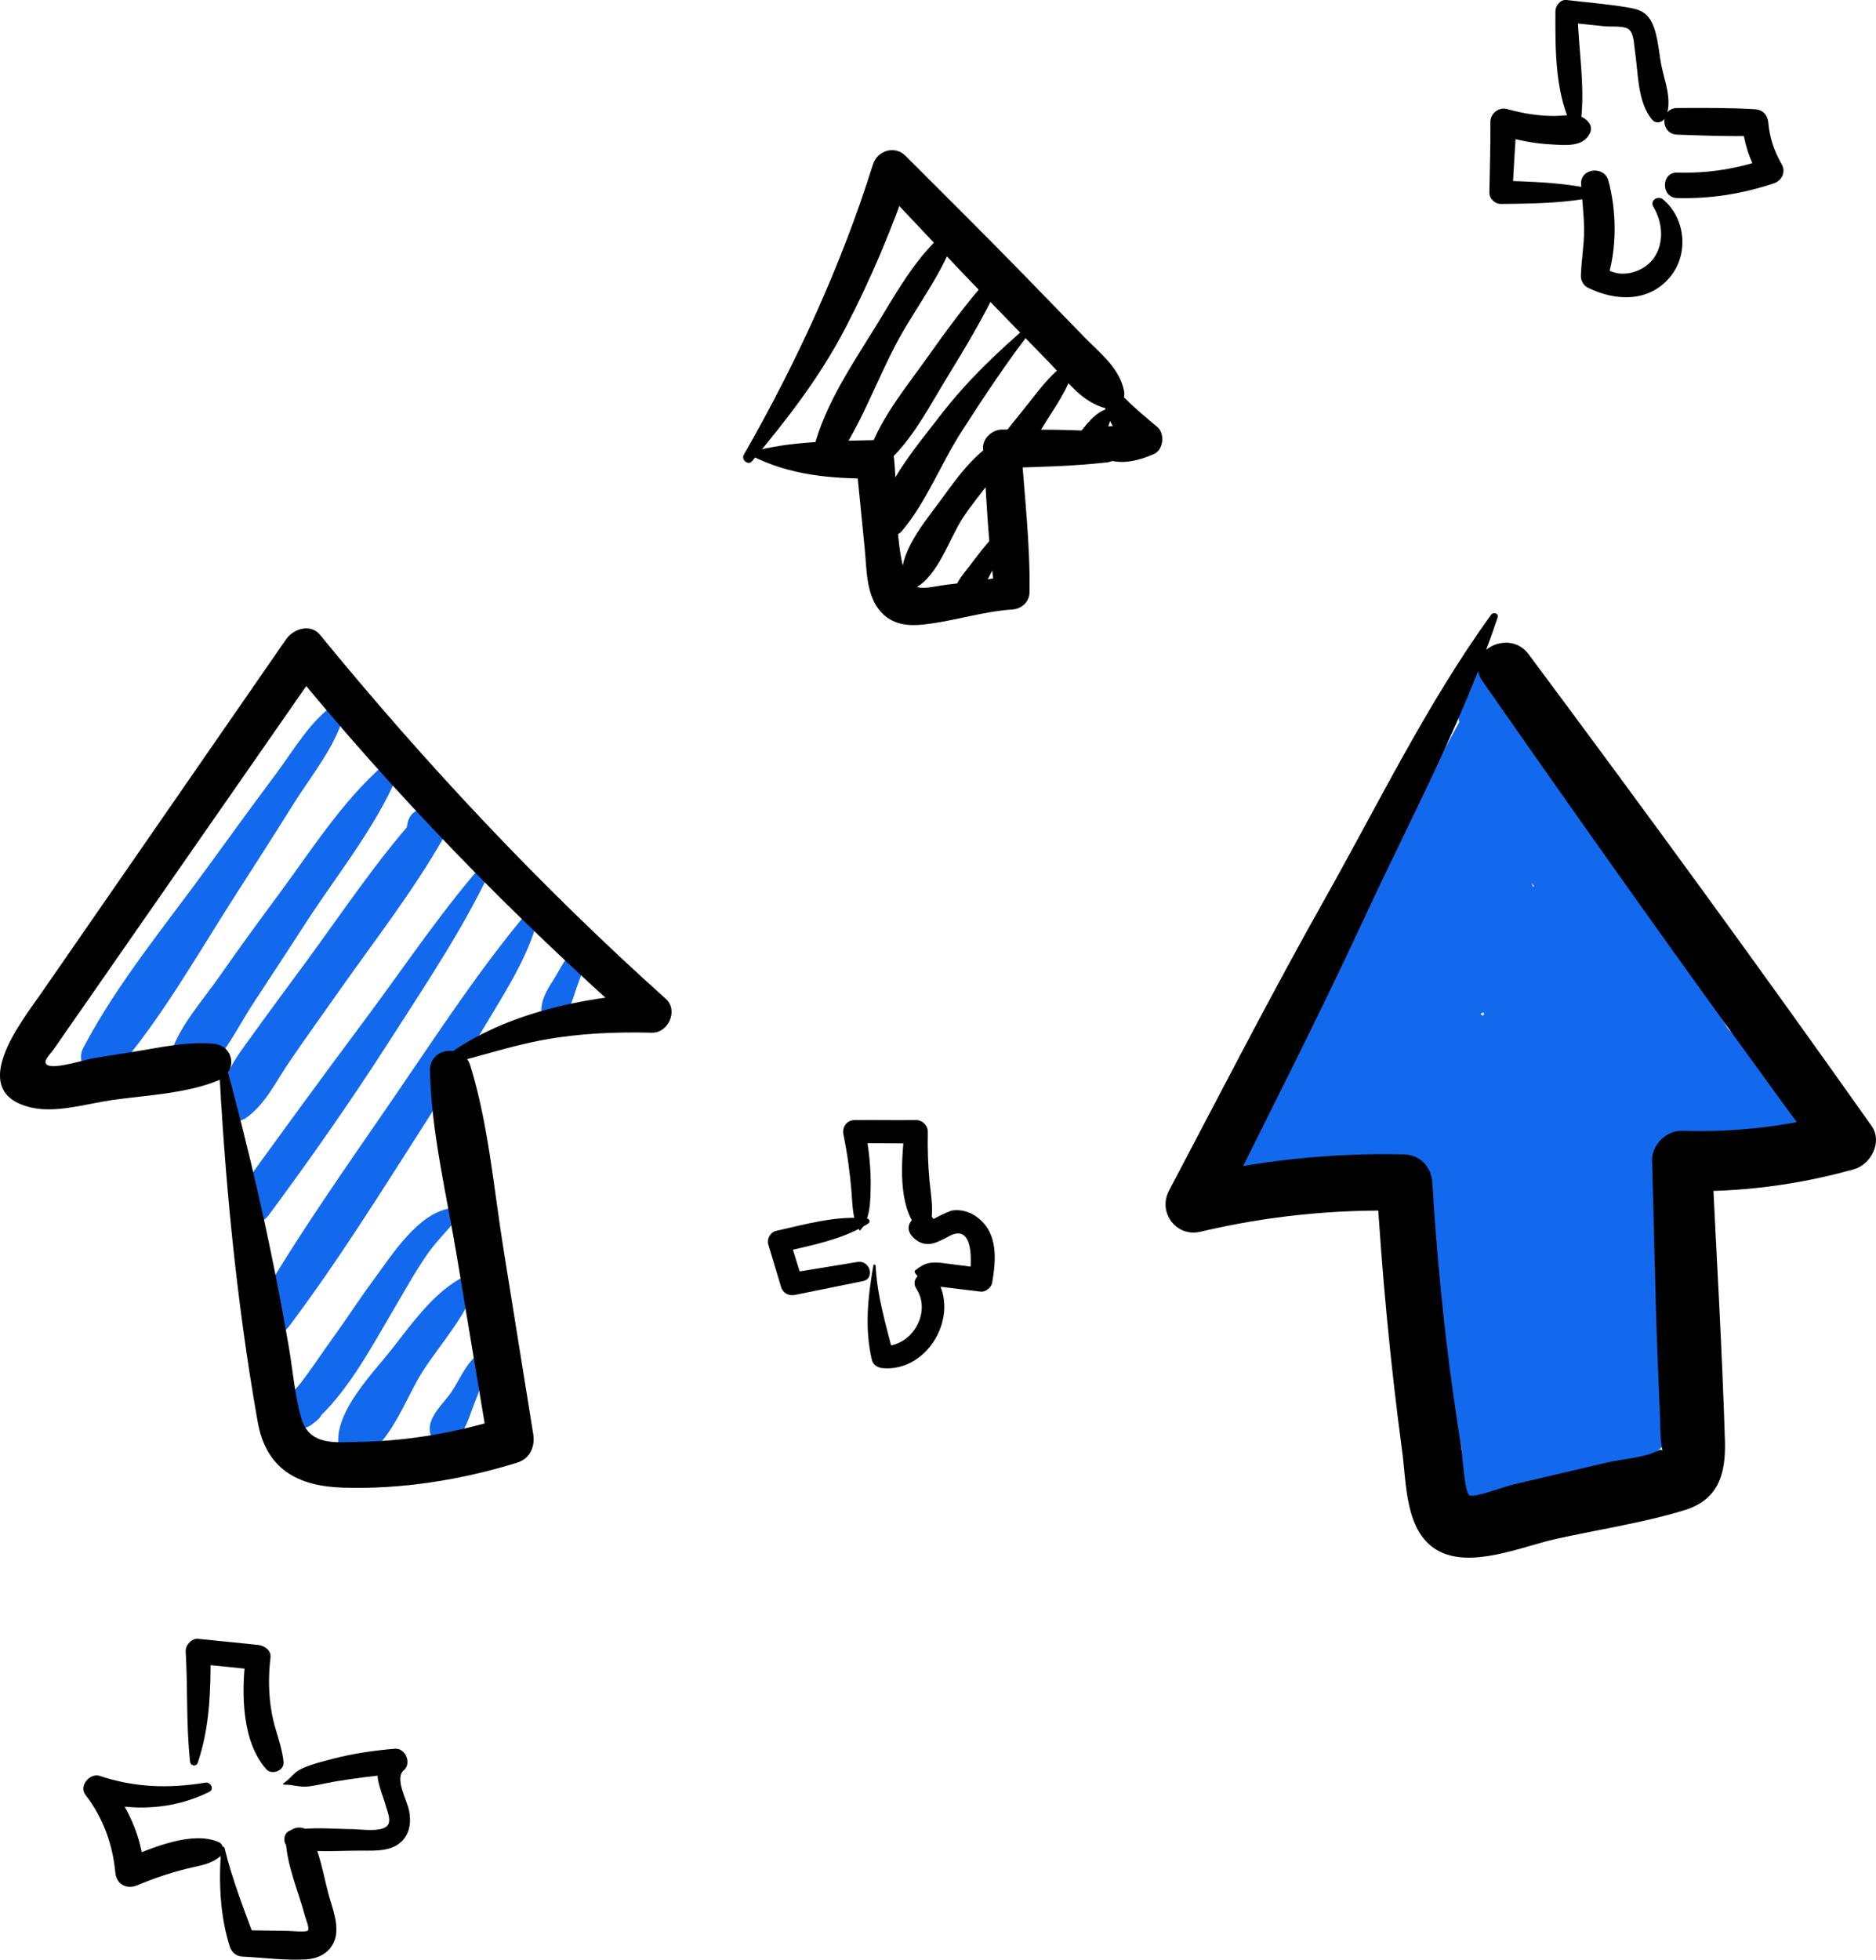
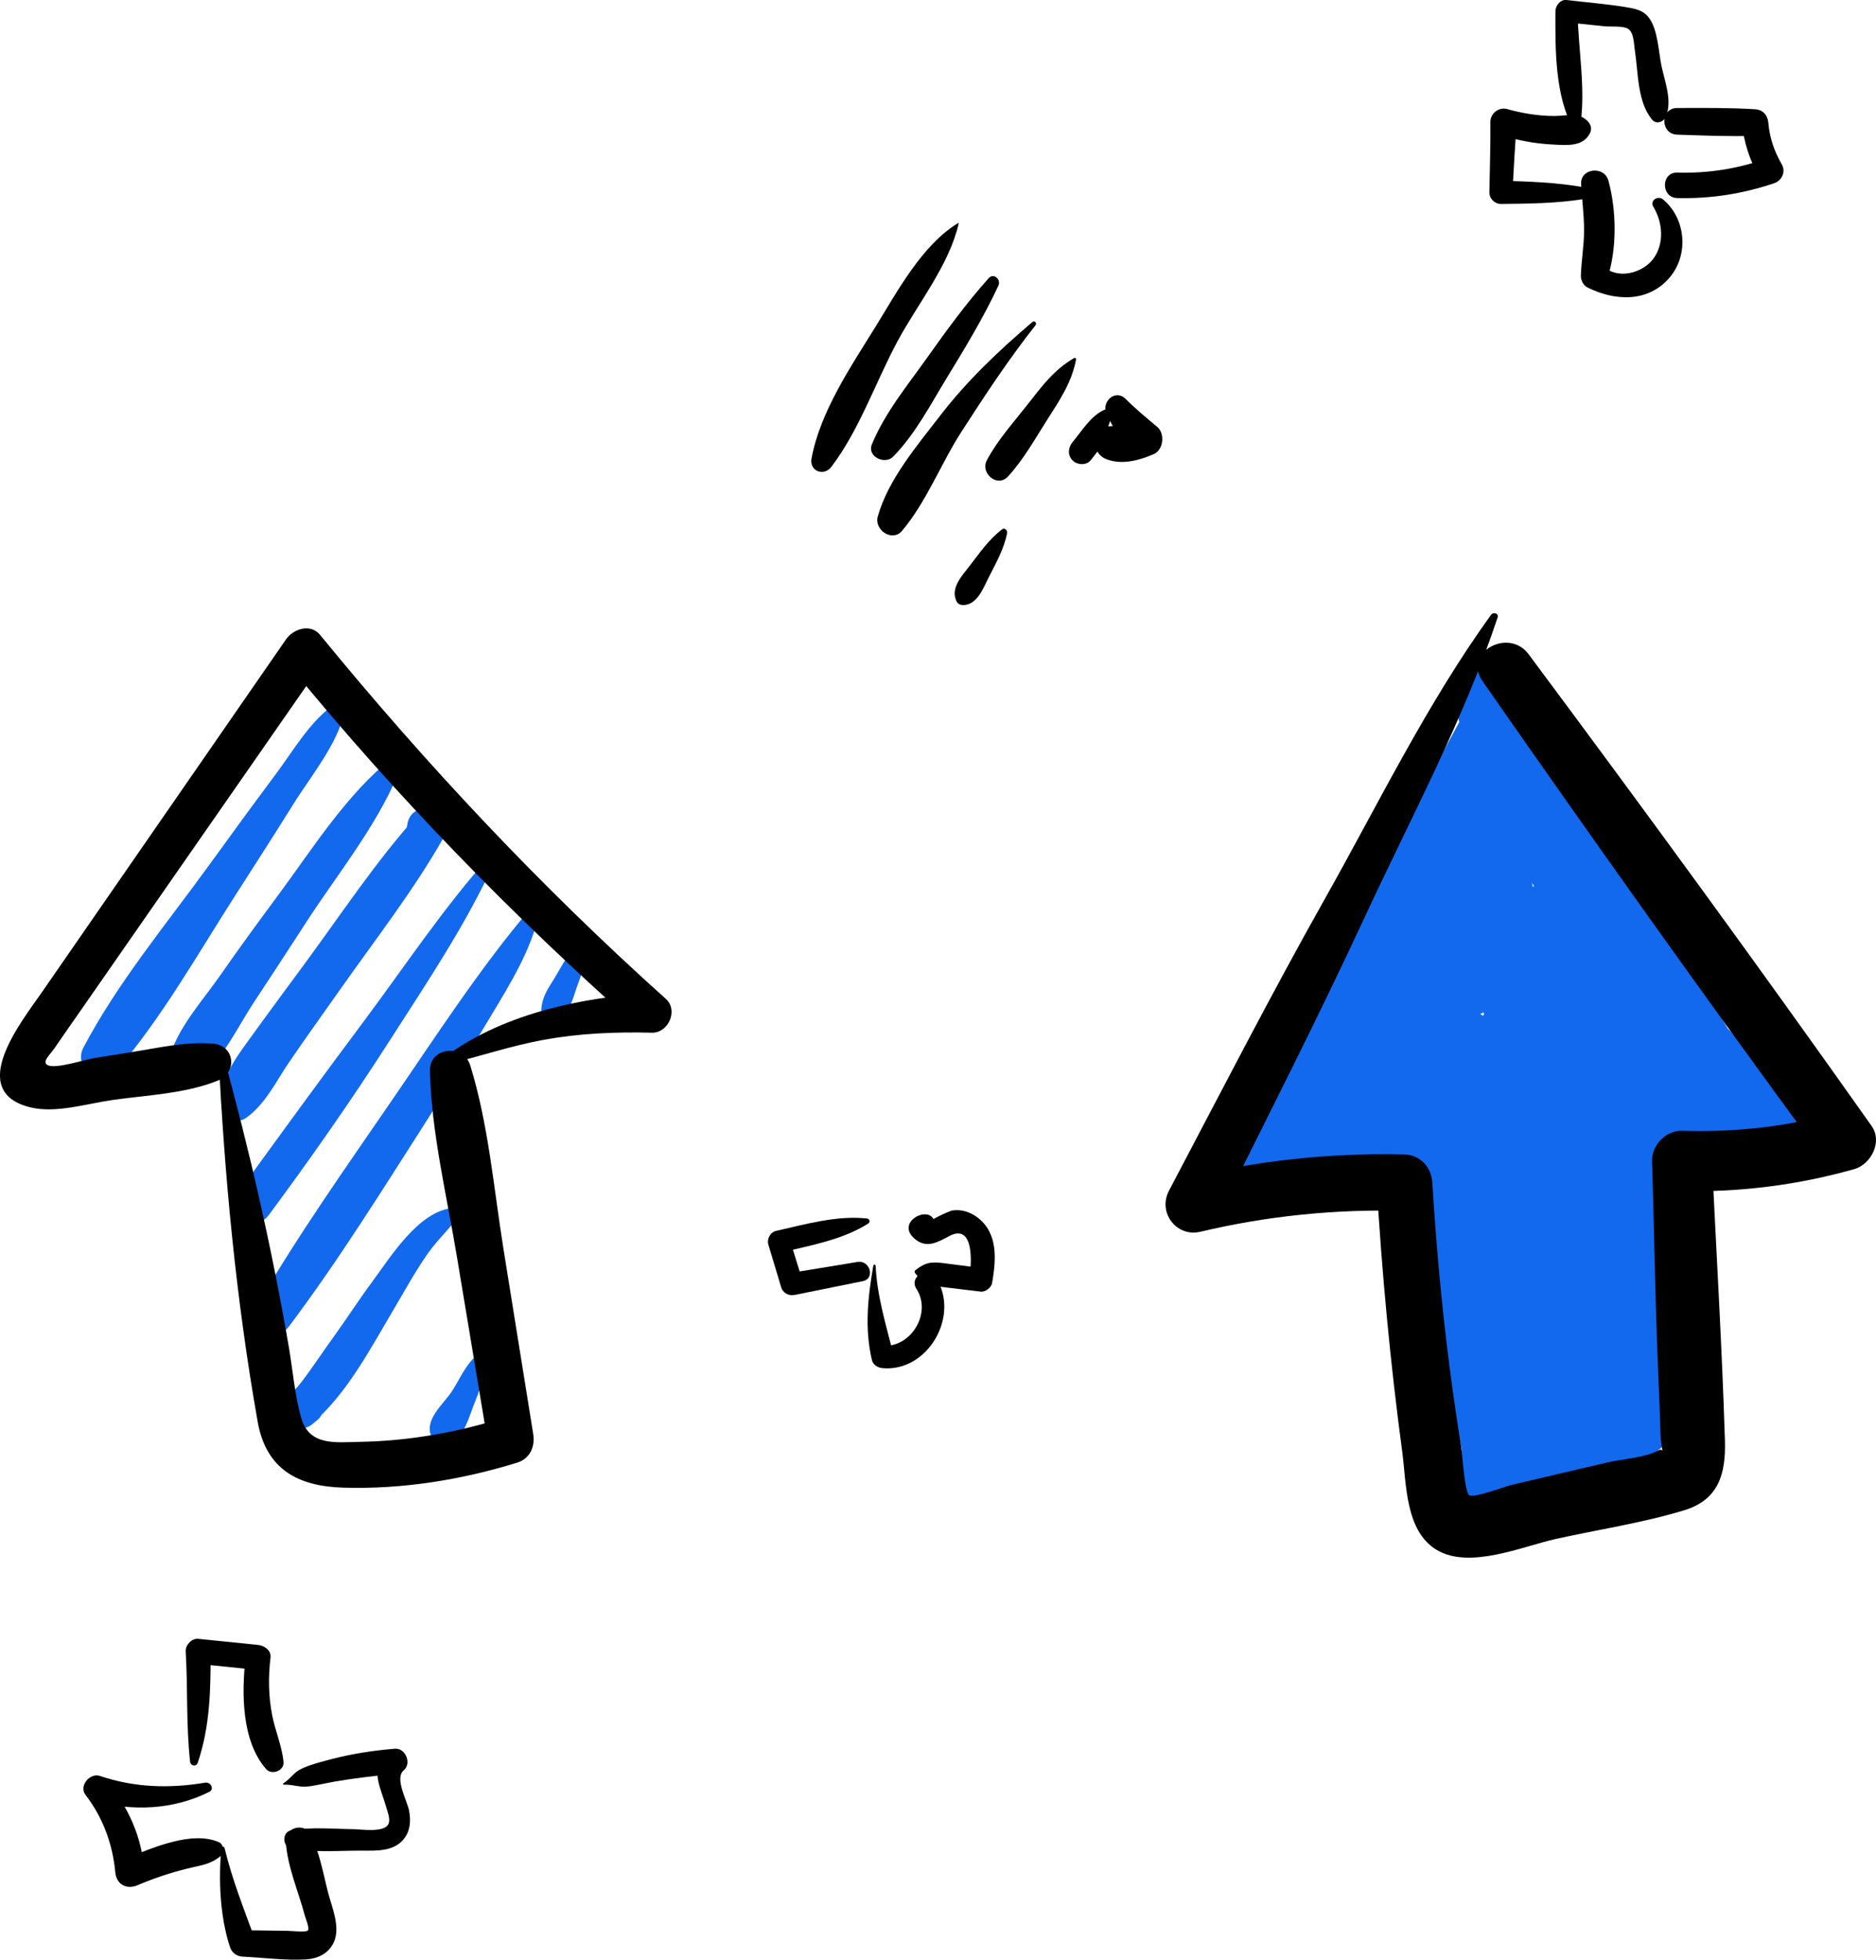
<svg xmlns="http://www.w3.org/2000/svg" width="113" height="118" viewBox="0 0 113 118" fill="none">
  <g clip-path="url(#clip0)">
-     <path d="M45.303 27.768C47.424 25.233 49.399 22.687 50.935 19.728C52.475 16.766 53.766 13.685 54.842 10.525C54.19 10.697 53.538 10.873 52.885 11.046C55.209 13.498 57.512 15.969 59.865 18.396C60.998 19.567 62.139 20.734 63.273 21.904C64.289 22.949 65.173 24.238 66.631 24.587C67.297 24.744 67.843 24.17 67.7 23.509C67.404 22.131 66.288 21.297 65.337 20.321C64.118 19.067 62.902 17.814 61.683 16.561C59.327 14.141 56.924 11.771 54.539 9.38C53.898 8.737 52.846 9.06 52.582 9.9C50.693 15.936 47.945 21.908 44.801 27.384C44.63 27.685 45.064 28.052 45.303 27.768Z" fill="black" />
-     <path d="M45.161 27.383C47.538 28.636 50.066 28.823 52.703 28.82C52.319 28.432 51.937 28.047 51.552 27.66C51.727 29.459 51.909 31.254 52.087 33.049C52.204 34.231 52.165 35.689 52.925 36.68C53.57 37.523 54.475 37.71 55.484 37.617C57.33 37.444 59.123 36.823 60.977 36.698C61.544 36.658 62.004 36.249 62.014 35.653C62.057 32.784 61.711 29.886 61.515 27.024C61.13 27.412 60.745 27.8 60.364 28.184C62.471 28.116 64.592 28.083 66.684 27.839C67.828 27.706 67.857 26.126 66.684 26.022C64.588 25.839 62.467 25.872 60.364 25.864C59.776 25.861 59.166 26.399 59.213 27.024C59.43 29.986 59.516 32.996 59.983 35.929C60.225 35.502 60.464 35.075 60.706 34.644C59.501 34.942 58.25 35.05 57.017 35.208C55.787 35.365 54.849 35.789 54.464 34.396C53.898 32.346 54.054 29.782 53.858 27.66C53.801 27.049 53.377 26.482 52.707 26.5C50.162 26.568 47.663 26.539 45.186 27.229C45.114 27.247 45.096 27.347 45.161 27.383Z" fill="black" />
    <path d="M95.144 7.806C95.569 5.54 95.052 2.973 95.023 0.674C94.802 0.897 94.581 1.12 94.357 1.346C95.123 1.425 95.889 1.504 96.656 1.583C97.002 1.619 97.754 1.547 98.057 1.73C98.424 1.953 98.413 2.646 98.47 2.998C98.684 4.351 98.613 6.147 99.522 7.213C99.789 7.526 100.249 7.321 100.367 6.987C100.716 5.992 100.292 4.973 100.078 3.964C99.9 3.116 99.864 1.745 99.294 1.034C98.941 0.592 98.467 0.52 97.932 0.43C96.752 0.236 95.544 0.143 94.357 -0.001C93.997 -0.044 93.694 0.341 93.69 0.671C93.679 2.926 93.651 5.834 94.82 7.845C94.891 7.971 95.112 7.96 95.144 7.806Z" fill="black" />
    <path d="M101.02 8.108C102.588 8.162 104.149 8.226 105.718 8.18C105.454 7.914 105.187 7.645 104.923 7.379C105.044 8.575 105.376 9.645 105.992 10.675C106.146 10.294 106.299 9.914 106.452 9.533C104.684 10.165 102.895 10.442 101.02 10.395C100.043 10.37 100.043 11.9 101.02 11.925C103.019 11.979 104.966 11.673 106.862 11.034C107.329 10.876 107.586 10.348 107.322 9.892C106.866 9.102 106.591 8.294 106.513 7.379C106.474 6.926 106.178 6.607 105.718 6.578C104.153 6.481 102.588 6.499 101.02 6.503C99.993 6.506 99.996 8.075 101.02 8.108Z" fill="black" />
    <path d="M99.59 12.453C100.16 13.398 100.263 14.676 99.582 15.588C98.941 16.446 97.44 16.852 96.592 16.04C96.659 16.302 96.731 16.565 96.799 16.827C97.408 15.046 97.379 12.665 96.877 10.863C96.627 9.972 95.184 10.116 95.237 11.085C95.287 12.008 95.415 12.924 95.415 13.85C95.419 14.776 95.251 15.688 95.223 16.611C95.216 16.877 95.376 17.186 95.619 17.308C97.273 18.137 99.301 18.234 100.595 16.68C101.746 15.297 101.529 13.132 100.167 12.004C99.864 11.757 99.358 12.069 99.59 12.453Z" fill="black" />
    <path d="M95.391 11.275C93.761 10.981 92.061 10.927 90.407 10.88C90.639 11.114 90.871 11.347 91.102 11.58C91.181 10.165 91.248 8.754 91.37 7.343C91.031 7.602 90.696 7.86 90.357 8.119C91.362 8.438 92.4 8.643 93.455 8.697C94.278 8.74 95.337 8.876 95.765 8.029C95.886 7.792 95.847 7.548 95.679 7.35C95.134 6.715 94.389 6.984 93.64 6.984C92.664 6.984 91.722 6.83 90.785 6.568C90.29 6.428 89.769 6.822 89.773 7.343C89.783 8.754 89.74 10.169 89.712 11.58C89.705 11.957 90.036 12.284 90.407 12.28C92.061 12.266 93.754 12.248 95.391 11.986C95.747 11.932 95.74 11.34 95.391 11.275Z" fill="black" />
-     <path d="M51.809 74.088C52.422 73.388 52.418 72.448 52.443 71.55C52.475 70.34 52.322 69.144 52.115 67.952C51.898 68.243 51.677 68.53 51.459 68.821C52.7 68.85 53.941 68.832 55.181 68.864C54.946 68.627 54.71 68.39 54.475 68.153C54.308 69.938 54.058 72.494 55.256 73.981C55.48 74.261 55.937 74.085 56.026 73.776C56.268 72.914 56.072 72.006 55.99 71.13C55.898 70.142 55.865 69.144 55.887 68.153C55.894 67.772 55.559 67.438 55.181 67.442C53.941 67.46 52.7 67.431 51.459 67.446C50.996 67.449 50.711 67.88 50.804 68.315C51.039 69.456 51.196 70.613 51.292 71.776C51.36 72.577 51.328 73.385 51.773 74.081C51.78 74.096 51.798 74.103 51.809 74.088Z" fill="black" />
    <path d="M52.222 73.371C50.415 73.17 48.49 73.723 46.74 74.118C46.398 74.197 46.18 74.603 46.28 74.936C46.537 75.791 46.794 76.642 47.05 77.497C47.161 77.867 47.514 78.046 47.877 77.971C49.242 77.694 50.608 77.418 51.973 77.141C52.732 76.987 52.401 75.863 51.656 75.985C50.276 76.211 48.897 76.437 47.521 76.664C47.795 76.822 48.073 76.98 48.348 77.138C48.084 76.287 47.82 75.436 47.553 74.585C47.4 74.857 47.246 75.13 47.093 75.403C48.836 74.99 50.768 74.645 52.304 73.669C52.44 73.576 52.372 73.385 52.222 73.371Z" fill="black" />
    <path d="M56.307 73.679C56.175 72.397 53.776 73.572 55.156 74.642C55.872 75.198 56.539 74.757 57.209 74.412C58.681 73.658 58.532 76.089 58.392 76.872C58.621 76.696 58.849 76.523 59.077 76.347C58.335 76.25 57.59 76.157 56.849 76.06C56.079 75.963 55.737 76.01 55.127 76.491C55.07 76.534 55.092 76.62 55.127 76.667C55.651 77.342 56.033 77.407 56.849 77.504C57.59 77.593 58.335 77.683 59.077 77.773C59.355 77.805 59.711 77.529 59.761 77.249C59.993 75.877 60.136 74.304 58.924 73.342C58.482 72.99 57.922 72.8 57.359 72.886C57.152 72.918 55.58 73.654 55.705 73.841C55.861 74.089 56.343 74.028 56.307 73.679Z" fill="black" />
    <path d="M52.607 76.193C52.276 78.089 52.069 79.988 52.518 81.884C52.589 82.193 52.874 82.351 53.163 82.38C55.89 82.628 57.861 79.206 56.364 76.922C55.89 76.197 54.725 76.872 55.202 77.608C56.147 79.066 54.871 81.163 53.163 81.033C53.377 81.198 53.595 81.364 53.809 81.529C53.363 79.762 52.832 78.049 52.743 76.215C52.739 76.139 52.621 76.114 52.607 76.193Z" fill="black" />
    <path d="M11.913 106.136C12.65 103.964 12.697 101.713 12.683 99.433C12.433 99.684 12.184 99.935 11.934 100.187C13.139 100.312 14.344 100.434 15.545 100.556C15.296 100.305 15.046 100.054 14.796 99.802C14.547 101.921 14.543 104.84 16.037 106.528C16.372 106.905 17.131 106.621 17.078 106.093C16.982 105.109 16.575 104.226 16.39 103.257C16.169 102.111 16.155 100.955 16.294 99.799C16.343 99.364 15.909 99.081 15.545 99.045C14.34 98.923 13.135 98.797 11.934 98.678C11.549 98.639 11.164 99.055 11.185 99.433C11.317 101.648 11.207 103.863 11.449 106.072C11.478 106.334 11.823 106.402 11.913 106.136Z" fill="black" />
    <path d="M17.085 107.458C17.738 107.447 18.009 107.645 18.647 107.558C19.131 107.49 19.613 107.372 20.094 107.285C21.317 107.074 22.55 106.93 23.783 106.808C23.605 106.377 23.427 105.943 23.249 105.512C22.254 106.56 22.946 107.67 23.274 108.844C23.352 109.131 23.555 109.602 23.366 109.885C23.052 110.352 21.734 110.144 21.285 110.14C20.04 110.126 18.75 109.993 17.524 110.216C16.989 110.312 17 111.189 17.524 111.293C18.9 111.566 20.4 111.426 21.801 111.433C22.685 111.436 23.719 111.494 24.329 110.725C24.721 110.23 24.753 109.623 24.639 109.02C24.521 108.402 23.748 107.077 24.322 106.592C24.81 106.18 24.425 105.242 23.787 105.296C22.5 105.4 21.224 105.594 19.976 105.921C19.402 106.072 18.814 106.215 18.269 106.452C17.656 106.715 17.634 106.995 17.067 107.386C17.032 107.4 17.039 107.458 17.085 107.458Z" fill="black" />
    <path d="M12.369 107.339C10.191 107.698 8.12 107.641 6.013 106.933C5.421 106.736 4.737 107.526 5.147 108.068C6.202 109.45 6.783 111.016 6.947 112.75C7.015 113.469 7.632 113.792 8.273 113.519C9.261 113.099 10.277 112.758 11.317 112.503C12.098 112.312 12.665 112.273 13.292 111.756C13.535 111.555 13.481 111.052 13.185 110.923C11.549 110.205 9.164 111.285 7.592 111.896C7.963 112.183 8.337 112.467 8.708 112.754C8.551 110.592 7.731 108.779 6.345 107.134C6.095 107.565 5.849 107.996 5.6 108.424C7.949 109.081 10.394 108.987 12.597 107.899C12.936 107.738 12.686 107.289 12.369 107.339Z" fill="black" />
    <path d="M13.332 111.293C13.158 113.207 13.247 115.39 13.849 117.228C13.963 117.577 14.248 117.796 14.612 117.814C15.863 117.875 17.175 118.054 18.423 117.982C19.139 117.939 19.799 117.63 20.109 116.945C20.522 116.025 19.995 114.862 19.763 113.961C19.456 112.772 19.253 111.515 18.683 110.424C18.323 109.738 17.168 110.04 17.211 110.826C17.296 112.388 17.977 113.878 18.373 115.383C18.412 115.533 18.654 116.086 18.544 116.241C18.455 116.363 17.517 116.262 17.332 116.262C16.426 116.248 15.521 116.237 14.612 116.223C14.865 116.417 15.118 116.611 15.375 116.808C14.694 114.955 13.992 113.199 13.525 111.271C13.493 111.156 13.339 111.189 13.332 111.293Z" fill="black" />
    <path d="M57.712 13.43C55.519 14.766 54.026 17.592 52.71 19.717C51.235 22.098 49.399 24.805 48.882 27.61C48.743 28.371 49.623 28.701 50.072 28.116C51.769 25.886 52.746 22.989 54.076 20.522C55.291 18.27 57.166 15.979 57.747 13.459C57.747 13.437 57.729 13.419 57.712 13.43Z" fill="black" />
    <path d="M59.559 16.744C58.211 18.245 56.996 19.919 55.827 21.563C54.643 23.233 53.306 24.849 52.519 26.752C52.212 27.491 53.296 28.005 53.795 27.499C55.149 26.12 56.058 24.339 57.063 22.698C58.154 20.917 59.256 19.093 60.14 17.197C60.307 16.841 59.862 16.41 59.559 16.744Z" fill="black" />
    <path d="M62.182 19.393C60.158 21.117 58.265 22.905 56.636 25.02C55.249 26.819 53.488 28.884 52.871 31.107C52.647 31.915 53.752 32.658 54.333 31.965C55.802 30.22 56.668 27.932 57.905 26.008C59.313 23.821 60.76 21.627 62.371 19.587C62.478 19.447 62.314 19.279 62.182 19.393Z" fill="black" />
-     <path d="M60.653 26.302C58.995 26.844 57.698 28.697 56.7 30.069C55.716 31.422 54.04 33.325 54.354 35.103C54.415 35.448 54.842 35.559 55.113 35.415C56.518 34.661 57.152 32.478 58.004 31.171C58.938 29.738 60.467 28.245 60.941 26.596C60.991 26.424 60.824 26.244 60.653 26.302Z" fill="black" />
    <path d="M60.368 31.868C59.569 32.468 59.024 33.276 58.414 34.062C57.937 34.68 57.224 35.416 57.623 36.22C57.691 36.357 57.847 36.428 57.99 36.432C58.853 36.45 59.223 35.423 59.558 34.759C59.997 33.893 60.474 33.057 60.663 32.098C60.696 31.944 60.521 31.753 60.368 31.868Z" fill="black" />
    <path d="M64.702 21.559C63.511 22.241 62.748 23.265 61.911 24.335C61.062 25.423 60.096 26.482 59.448 27.703C59.027 28.489 60.071 29.39 60.717 28.69C61.658 27.667 62.346 26.421 63.091 25.254C63.832 24.094 64.556 23.024 64.816 21.649C64.827 21.58 64.763 21.523 64.702 21.559Z" fill="black" />
    <path d="M66.556 24.662C65.729 24.996 65.159 25.962 64.603 26.626C64.335 26.946 64.293 27.409 64.603 27.721C64.877 27.998 65.422 28.044 65.69 27.721C65.964 27.387 66.214 27.035 66.471 26.691C66.959 26.037 65.911 25.258 65.362 25.829C65.109 26.091 64.845 26.35 64.603 26.626C65.005 26.939 65.408 27.251 65.811 27.567C66.039 27.118 66.271 26.669 66.499 26.22C66.702 25.822 66.916 25.395 66.909 24.935C66.909 24.766 66.731 24.59 66.556 24.662Z" fill="black" />
    <path d="M66.652 24.919C67.037 25.774 67.55 26.55 68.245 27.182C68.398 26.604 68.548 26.022 68.701 25.444C68.092 25.681 67.572 25.645 66.933 25.659C65.754 25.692 65.615 27.268 66.666 27.659C67.589 28.004 68.634 27.72 69.5 27.343C70.085 27.092 70.181 26.104 69.71 25.709C69.062 25.167 68.406 24.625 67.807 24.025C67.183 23.397 66.324 24.187 66.652 24.919Z" fill="black" />
    <path d="M20.212 42.368C18.722 43.348 17.677 45.186 16.619 46.605C15.278 48.404 13.952 50.214 12.637 52.034C10.056 55.6 7.069 59.183 5.019 63.09C4.406 64.261 5.974 65.661 6.923 64.569C9.732 61.334 11.931 57.399 14.248 53.797C15.392 52.016 16.537 50.239 17.656 48.443C18.732 46.712 20.337 44.813 20.771 42.802C20.839 42.493 20.508 42.174 20.212 42.368Z" fill="#1269ED" />
    <path d="M23.72 45.563C20.922 47.732 18.797 51.151 16.694 53.984C15.525 55.557 14.373 57.137 13.254 58.745C12.185 60.282 10.713 61.866 10.206 63.682C9.875 64.875 11.268 65.456 12.099 64.792C13.479 63.693 14.331 61.808 15.297 60.347C16.373 58.72 17.439 57.083 18.501 55.445C20.448 52.454 23.011 49.33 24.23 45.955C24.329 45.689 23.959 45.377 23.72 45.563Z" fill="#1269ED" />
    <path d="M24.515 50.07C24.675 50.289 24.864 50.479 25.085 50.637C25.085 50.142 25.085 49.646 25.085 49.151C22.647 51.876 20.583 54.993 18.419 57.937C17.346 59.395 16.266 60.849 15.207 62.318C14.323 63.543 13.258 64.86 13.325 66.44C13.354 67.137 14.174 67.78 14.83 67.309C15.995 66.469 16.605 65.148 17.407 63.97C18.416 62.487 19.467 61.033 20.501 59.564C22.611 56.566 24.914 53.618 26.725 50.425C26.985 49.966 26.867 49.23 26.351 48.986C26.244 48.935 26.137 48.885 26.03 48.835C25.303 48.494 24.611 48.91 24.526 49.704C24.526 49.697 24.444 49.984 24.515 50.07Z" fill="#1269ED" />
    <path d="M29.523 51.532C26.746 54.613 24.422 58.135 21.941 61.457C19.331 64.947 16.768 68.473 14.213 71.999C13.339 73.202 15.321 74.337 16.191 73.162C18.711 69.758 21.139 66.293 23.427 62.728C25.694 59.191 28.115 55.614 29.844 51.776C29.929 51.586 29.69 51.349 29.523 51.532Z" fill="#1269ED" />
    <path d="M31.95 54.713C28.93 58.261 26.296 62.336 23.658 66.178C20.846 70.279 17.93 74.39 15.435 78.696C14.668 80.014 16.547 81.008 17.413 79.859C20.404 75.881 23.063 71.597 25.747 67.406C27.055 65.363 28.303 63.281 29.554 61.198C30.727 59.248 31.964 57.262 32.477 55.018C32.541 54.734 32.167 54.458 31.95 54.713Z" fill="#1269ED" />
    <path d="M27.758 72.954C27.705 72.939 27.651 72.929 27.594 72.914C27.548 72.81 27.398 72.728 27.288 72.738C25.227 72.911 23.549 75.654 22.44 77.151C21.616 78.261 20.868 79.431 20.055 80.552C19.41 81.442 18.8 82.383 18.13 83.252C17.82 83.654 17.417 83.999 17.214 84.473C16.851 85.32 17.442 86.128 18.358 85.974C18.669 85.92 18.89 85.69 19.125 85.496C19.88 84.875 19.053 83.751 18.23 83.949C18.273 83.967 18.316 83.984 18.362 84.006C18.512 84.577 18.661 85.144 18.811 85.715C20.911 83.891 22.276 81.27 23.688 78.886C24.365 77.74 25.003 76.573 25.766 75.482C26.379 74.606 27.184 73.894 27.78 73.022C27.787 72.993 27.776 72.965 27.758 72.954Z" fill="#1269ED" />
-     <path d="M28.396 76.681C26.407 77.413 24.889 79.6 23.616 81.219C22.44 82.713 20.18 84.965 20.383 86.983C20.458 87.719 21.099 88.089 21.766 87.783C23.498 86.993 24.432 84.2 25.423 82.631C26.514 80.907 28.279 79.054 28.753 77.047C28.803 76.839 28.614 76.598 28.396 76.681Z" fill="#1269ED" />
    <path d="M28.852 81.522C28.079 82.046 27.718 83.03 27.212 83.787C26.706 84.549 25.58 85.446 25.961 86.445C26.075 86.743 26.311 86.969 26.642 86.969C27.808 86.969 28.153 85.597 28.506 84.681C28.859 83.766 29.394 82.588 29.066 81.608C29.041 81.525 28.934 81.464 28.852 81.522Z" fill="#1269ED" />
    <path d="M34.531 57.233C34.05 57.661 33.747 58.343 33.408 58.885C33.027 59.499 32.667 59.998 32.61 60.738C32.556 61.402 33.43 61.668 33.854 61.259C34.367 60.763 34.513 60.113 34.738 59.452C34.945 58.842 35.255 58.196 35.28 57.546C35.294 57.14 34.798 56.993 34.531 57.233Z" fill="#1269ED" />
    <path d="M13.153 63.338C13.514 70.785 14.219 78.244 15.52 85.601C16.027 88.47 17.937 89.493 20.675 89.576C24.211 89.684 27.765 89.113 31.141 88.075C31.922 87.835 32.242 87.113 32.117 86.341C31.522 82.632 30.923 78.922 30.328 75.216C29.74 71.554 29.423 67.698 28.325 64.15C27.922 62.843 25.862 63.033 25.897 64.48C25.986 68.207 26.906 71.963 27.516 75.633C28.15 79.45 28.788 83.271 29.423 87.088C29.747 86.51 30.075 85.931 30.399 85.353C27.555 86.247 24.65 86.764 21.669 86.818C20.236 86.844 18.643 87.081 18.155 85.407C17.759 84.053 17.641 82.549 17.406 81.156C16.372 75.112 15.014 69.198 13.389 63.302C13.35 63.184 13.146 63.202 13.153 63.338Z" fill="black" />
    <path d="M26.728 64.135C28.732 63.665 30.678 62.993 32.703 62.62C34.873 62.218 37.062 62.128 39.265 62.182C40.26 62.207 40.876 60.831 40.103 60.142C32.578 53.395 25.684 46.055 19.278 38.227C18.704 37.524 17.667 37.865 17.232 38.493C12.327 45.578 7.422 52.666 2.52 59.751C1.319 61.485 -2.11 65.74 1.861 66.684C3.372 67.043 5.247 66.455 6.741 66.239C8.844 65.938 11.161 65.862 13.14 65.058C14.309 64.584 14.148 62.957 12.844 62.842C11.243 62.702 9.646 63.076 8.071 63.327C7.279 63.453 6.488 63.578 5.697 63.704C5.141 63.794 3.365 64.376 2.884 64.142C2.485 63.948 3.005 63.525 3.305 63.083C3.836 62.3 4.381 61.532 4.923 60.756C5.868 59.399 6.812 58.041 7.753 56.684C11.664 51.061 15.574 45.441 19.485 39.818C18.804 39.908 18.123 39.994 17.439 40.084C23.809 47.905 30.888 55.158 38.427 61.833C38.705 61.155 38.987 60.472 39.265 59.794C34.952 60.049 30.065 61.094 26.586 63.801C26.429 63.919 26.511 64.185 26.728 64.135Z" fill="black" />
    <path d="M88.6 42.767C85.114 50.138 81.438 57.449 78.152 64.911C77.514 66.362 79.481 67.622 80.316 66.186C84.7 58.627 89.02 50.961 91.298 42.447C91.665 41.079 89.705 40.199 89.003 41.47C84.137 50.271 79.524 59.237 75.503 68.466C74.776 70.132 77.068 71.604 77.991 69.931C79.111 67.909 80.226 65.888 81.346 63.866C80.547 63.395 79.752 62.925 78.954 62.458C77.859 64.81 76.548 66.997 74.951 69.04C74.309 69.862 74.469 71.08 75.571 71.41C77.378 71.949 79.125 71.644 80.947 71.392C83.306 71.065 84.754 71.388 85.388 73.927C86.629 78.908 87.367 84.053 88.411 89.08C88.621 90.089 89.926 90.57 90.767 90.046C93.262 88.481 95.922 87.719 98.859 87.748C98.481 86.832 98.107 85.917 97.729 85.005C95.259 86.954 91.936 87.928 88.824 87.364C88.824 88.337 88.824 89.306 88.824 90.28C92.656 88.983 96.485 87.68 100.306 86.355C100.976 86.121 101.461 85.551 101.468 84.818C101.518 78.574 101.222 72.311 100.431 66.114C99.754 66.634 99.076 67.155 98.399 67.672C101.222 68.459 104.103 68.76 107.029 68.631C108.352 68.573 109.182 66.9 108.149 65.909C100.926 58.968 93.084 51.413 90.881 41.212C89.844 41.653 88.81 42.091 87.773 42.533C91.986 50.002 96.446 57.316 101.262 64.408C102.577 66.347 105.621 64.631 104.427 62.544C102.948 59.966 101.397 57.428 99.879 54.875C99.03 53.453 96.264 53.905 96.506 55.794C96.963 59.367 97.515 62.922 98.182 66.462C99.258 66.006 100.335 65.546 101.411 65.09C100.52 63.047 99.632 61 98.741 58.957C98.003 57.259 95.558 58.257 95.498 59.841C95.391 62.749 96.089 65.5 97.508 68.031C98.463 69.73 101.194 68.595 100.648 66.699C99.344 62.175 97.383 57.894 94.781 53.977C93.9 52.648 91.445 53.015 91.562 54.853C91.808 58.648 92.361 62.401 93.23 66.103C94.285 65.654 95.344 65.205 96.399 64.756C94.193 60.437 92.667 55.866 91.769 51.093C90.65 51.406 89.527 51.715 88.407 52.027C89.502 56.225 90.35 60.48 90.892 64.785C92.04 64.627 93.188 64.473 94.335 64.315C92.45 59.718 91.149 54.946 90.443 50.023C90.2 48.325 87.274 48.321 87.035 50.023C86.593 53.18 86.404 56.315 86.55 59.503C87.734 59.503 88.917 59.503 90.101 59.503C89.958 57 89.815 54.494 89.669 51.991C89.548 49.883 86.903 49.661 86.165 51.514C84.693 55.219 83.221 58.925 81.749 62.627C82.903 62.947 84.058 63.27 85.21 63.589C85.784 61.974 86.361 60.354 86.939 58.738C87.687 56.641 84.778 55.848 83.652 57.341C81.606 60.06 80.045 63.033 78.879 66.232C78.269 67.902 80.248 68.832 81.528 68.282C82.921 67.683 84.076 66.792 85.017 65.597C86.087 64.239 85.142 62.078 83.263 62.559C82.041 62.871 81.275 63.492 80.579 64.541C79.431 66.279 81.991 68.193 83.413 66.742C85.099 65.029 86.782 63.313 88.468 61.6C87.52 60.864 86.575 60.128 85.627 59.392C84.151 62.035 82.672 64.677 81.196 67.32C80.312 68.9 82.091 70.746 83.674 69.816C86.261 68.297 88.336 66.178 89.798 63.543C90.535 62.211 89.302 60.347 87.748 60.857C83.752 62.167 80.212 64.419 77.378 67.554C76.437 68.595 76.979 70.897 78.665 70.685C82.7 70.171 86.846 69.888 90.846 69.137C94.04 68.537 93.419 63.694 92.115 61.636C91.423 60.544 89.598 60.336 88.956 61.636C87.145 65.302 86.062 69.13 85.645 73.202C85.402 75.59 89.053 75.536 89.331 73.202C89.591 71.026 89.851 68.85 90.111 66.674C90.361 64.573 86.957 64.164 86.472 66.178C85.431 70.523 85.67 75.015 87.309 79.18C87.905 80.696 90.571 81.224 90.917 79.18C91.512 75.676 91.886 72.15 91.99 68.595C90.731 68.595 89.477 68.595 88.218 68.595C88.243 73.787 88.475 78.972 88.906 84.147C89.07 86.125 92.168 86.897 92.603 84.649C93.341 80.836 93.786 76.987 93.915 73.105C93.997 70.631 90.386 70.724 90.154 73.105C89.783 76.879 89.794 80.646 90.179 84.419C90.375 86.359 93.462 87.199 93.868 84.922C94.831 79.543 95.066 74.121 94.464 68.688C94.204 66.329 90.717 66.196 90.714 68.688C90.707 72.911 91.37 77.076 92.713 81.076C93.426 83.199 96.132 82.638 96.396 80.574C96.888 76.674 96.656 72.793 95.786 68.965C95.387 67.216 92.51 67.119 92.175 68.965C91.231 74.222 91.598 79.536 93.441 84.563C94.079 86.308 96.431 86.384 97.044 84.563C97.511 83.181 96.93 81.863 95.708 81.148C93.933 80.111 91.762 82.707 93.444 84.103C94.742 85.184 96.175 85.604 97.825 85.12C98.631 84.883 99.18 84.143 99.198 83.306C99.301 78.771 99.173 74.243 98.82 69.719C98.634 67.327 94.92 67.295 95.088 69.719C95.287 72.624 95.487 75.525 95.686 78.43C95.854 80.865 99.187 80.825 99.415 78.43C99.911 73.256 99.208 68.064 97.33 63.219C96.299 63.823 95.269 64.426 94.239 65.033C97.151 67.342 100.926 68.135 104.42 66.677C106.145 65.959 106.134 63.862 104.42 63.137C100.695 61.561 95.715 61.291 94.489 66.142C93.84 68.71 93.797 71.561 93.729 74.193C93.655 77.227 93.808 80.251 94.157 83.267C95.319 83.109 96.485 82.951 97.647 82.789C94.717 71.062 92.475 59.169 90.981 47.172C90.699 44.903 87.124 44.86 87.395 47.172C88.215 54.12 89.299 61.036 90.703 67.891C91.402 71.295 92.172 74.685 93.02 78.053C93.419 79.647 96.086 86.57 92.749 86.674C93.352 87.281 93.957 87.892 94.56 88.499C94.032 82.836 93.523 77.17 92.97 71.511C92.831 70.096 92.703 68.677 92.553 67.263C92.45 66.275 92.357 65.385 91.644 64.634C90.343 63.266 88.518 63.622 87.844 65.342C86.999 67.493 90.45 68.426 91.284 66.297C91.313 66.221 91.345 66.142 91.373 66.067C90.956 66.487 90.543 66.904 90.126 67.324C90.193 67.313 90.261 67.299 90.329 67.288C89.869 67.227 89.413 67.166 88.953 67.108C89.327 67.281 89.348 71.64 89.402 72.222C89.562 73.992 89.733 75.762 89.901 77.529C90.247 81.184 90.589 84.843 90.935 88.499C91.024 89.457 91.69 90.359 92.746 90.323C95.979 90.219 98 87.353 98 84.243C98 82.38 97.394 80.549 96.93 78.768C96.378 76.638 95.854 74.502 95.359 72.358C93.444 64.049 91.979 55.643 90.978 47.172C89.783 47.172 88.589 47.172 87.391 47.172C88.939 59.492 91.198 71.701 94.218 83.741C94.695 85.64 97.946 85.31 97.708 83.263C97.219 79.091 97.112 74.889 97.472 70.699C97.586 69.378 97.426 66.634 98.713 65.855C99.889 65.144 101.896 66.01 103.012 66.487C103.158 65.37 103.301 64.25 103.447 63.133C101.24 64.038 98.77 63.934 96.849 62.394C95.587 61.381 93.02 62.264 93.758 64.207C95.501 68.789 96.15 73.547 95.679 78.43C96.923 78.43 98.164 78.43 99.408 78.43C99.208 75.525 99.009 72.624 98.813 69.719C97.569 69.719 96.325 69.719 95.08 69.719C95.43 74.24 95.555 78.771 95.451 83.306C95.907 82.703 96.367 82.096 96.823 81.493C96.563 81.647 96.314 81.629 96.079 81.446C95.323 82.43 94.567 83.418 93.815 84.401C93.687 84.121 93.562 83.841 93.433 83.565C94.635 83.565 95.836 83.565 97.037 83.565C95.437 79.191 94.948 74.57 95.779 69.97C94.574 69.97 93.373 69.97 92.168 69.97C92.963 73.478 93.091 77.012 92.642 80.577C93.868 80.409 95.095 80.243 96.325 80.075C95.08 76.376 94.453 72.599 94.464 68.692C93.213 68.692 91.961 68.692 90.714 68.692C91.273 73.776 91.152 78.882 90.247 83.92C91.477 84.089 92.706 84.254 93.936 84.423C93.551 80.649 93.548 76.882 93.915 73.109C92.66 73.109 91.409 73.109 90.154 73.109C90.033 76.656 89.648 80.161 88.971 83.644C90.204 83.813 91.437 83.981 92.667 84.147C92.236 78.972 92.008 73.787 91.983 68.595C91.972 66.146 88.283 66.153 88.211 68.595C88.115 71.812 87.83 75.001 87.302 78.179C88.504 78.179 89.709 78.179 90.91 78.179C89.498 74.624 89.152 70.904 90.036 67.169C88.824 67.004 87.612 66.839 86.397 66.674C86.144 68.85 85.891 71.026 85.638 73.202C86.867 73.202 88.094 73.202 89.323 73.202C89.659 69.812 90.607 66.545 92.108 63.496C91.056 63.496 90.004 63.496 88.949 63.496C89.519 64.394 89.73 65.36 89.263 66.369C89.787 66.063 90.314 65.762 90.838 65.457C86.778 65.977 82.718 66.494 78.658 67.015C79.086 68.06 79.517 69.101 79.945 70.146C82.358 67.471 85.288 65.507 88.707 64.383C88.022 63.489 87.341 62.591 86.657 61.697C85.488 63.808 83.912 65.442 81.838 66.663C82.665 67.496 83.492 68.329 84.315 69.159C85.791 66.512 87.267 63.87 88.739 61.223C89.733 59.438 87.367 57.521 85.898 59.015C84.215 60.731 82.533 62.447 80.847 64.164C81.791 64.896 82.736 65.632 83.681 66.365C83.855 66.261 84.03 66.157 84.205 66.053C83.62 65.04 83.035 64.028 82.451 63.015C81.674 64.002 80.843 64.638 79.692 65.133C80.576 65.816 81.456 66.501 82.34 67.184C83.395 64.279 84.893 61.618 86.743 59.155C85.648 58.688 84.554 58.225 83.456 57.758C82.882 59.374 82.308 60.993 81.734 62.609C80.947 64.828 84.362 65.694 85.196 63.571C86.657 59.862 88.126 56.157 89.591 52.451C88.422 52.293 87.256 52.131 86.087 51.973C86.237 54.476 86.383 56.982 86.532 59.485C86.668 61.769 90.193 61.794 90.083 59.485C89.947 56.634 90.033 53.783 90.425 50.953C89.288 50.953 88.154 50.953 87.017 50.953C87.73 55.873 89.038 60.645 90.935 65.237C91.608 66.868 94.653 66.943 94.378 64.767C93.79 60.146 92.934 55.582 91.751 51.075C91.17 48.867 87.972 49.815 88.389 52.009C89.348 57.072 91.042 61.923 93.387 66.501C94.314 68.308 96.998 67.029 96.556 65.155C95.751 61.751 95.227 58.325 94.998 54.835C93.925 55.13 92.853 55.42 91.779 55.711C94.228 59.388 96.086 63.345 97.316 67.597C98.364 67.151 99.408 66.706 100.456 66.264C99.319 64.243 98.852 62.139 98.955 59.823C97.875 60.117 96.795 60.411 95.711 60.706C96.585 62.76 97.458 64.814 98.331 66.868C99.173 68.843 101.893 67.335 101.561 65.496C100.98 62.268 100.488 59.033 100.096 55.776C98.973 56.081 97.847 56.39 96.724 56.695C98.225 59.263 99.693 61.848 101.233 64.39C102.288 63.769 103.343 63.148 104.398 62.526C99.493 55.499 94.874 48.268 90.682 40.784C89.705 39.039 87.178 40.249 87.573 42.106C89.894 52.986 98.028 60.929 105.881 68.146C106.256 67.238 106.626 66.333 107.001 65.424C104.334 65.6 101.789 65.288 99.226 64.534C98.314 64.264 97.073 65.04 97.194 66.092C97.893 72.311 98.303 78.534 98.278 84.796C98.666 84.283 99.052 83.773 99.44 83.26C95.619 84.603 91.808 85.967 88.001 87.346C86.76 87.795 86.4 90.003 88.001 90.262C92.389 90.962 96.453 90.061 99.96 87.263C101.09 86.362 100.107 84.524 98.831 84.52C95.38 84.509 92.065 85.436 89.12 87.245C89.904 87.569 90.689 87.888 91.477 88.211C90.853 85.062 90.186 81.92 89.527 78.778C89.017 76.351 88.778 73.568 87.691 71.313C86.81 69.489 85.174 68.394 83.164 68.268C80.861 68.124 78.569 69.291 76.291 68.663C76.573 69.356 76.851 70.049 77.132 70.746C78.747 68.588 80.137 66.282 81.317 63.855C82.094 62.257 79.827 60.875 78.925 62.447C77.774 64.451 76.626 66.451 75.475 68.455C76.305 68.943 77.136 69.432 77.963 69.92C82.137 60.749 86.425 51.643 91.141 42.738C90.375 42.411 89.612 42.088 88.846 41.761C86.771 50.11 82.426 57.546 78.12 64.896C78.84 65.32 79.563 65.747 80.284 66.171C83.641 58.627 86.625 50.9 89.776 43.266C90.097 42.59 88.921 42.088 88.6 42.767Z" fill="#1269ED" />
    <path d="M89.816 37.017C85.97 42.325 83 48.447 79.781 54.16C76.534 59.927 73.504 65.837 70.414 71.694C69.722 73.008 70.863 74.509 72.299 74.168C76.349 73.209 80.438 72.8 84.597 72.907C84.038 72.344 83.475 71.776 82.915 71.213C83.236 76.627 83.738 82.031 84.462 87.407C84.719 89.324 84.633 92.179 86.533 93.321C88.519 94.513 91.684 93.116 93.719 92.664C96.265 92.1 98.934 91.701 101.43 90.944C103.515 90.312 103.961 88.761 103.9 86.735C103.725 81.119 103.387 75.514 103.119 69.902C102.517 70.509 101.918 71.112 101.316 71.719C104.83 71.794 108.302 71.353 111.689 70.397C112.701 70.11 113.407 68.749 112.737 67.801C105.975 58.235 99.07 48.785 92.073 39.391C90.861 37.761 88.098 39.298 89.303 41.021C95.997 50.623 102.774 60.157 109.707 69.586C110.056 68.721 110.406 67.855 110.755 66.99C107.647 67.83 104.535 68.189 101.316 68.088C100.364 68.06 99.484 68.943 99.512 69.905C99.637 73.999 99.697 78.089 99.861 82.179C99.904 83.231 99.947 84.283 99.99 85.335C100.007 85.798 100 86.276 100.047 86.739C100.168 87.967 100.332 87.094 99.872 87.342C99.049 87.784 97.708 87.849 96.806 88.06C95.783 88.301 94.764 88.541 93.741 88.778C92.832 88.99 91.926 89.206 91.017 89.418C90.686 89.497 88.839 90.193 88.515 90.043C88.223 89.906 88.084 87.579 88.016 87.141C87.848 86.103 87.692 85.062 87.545 84.021C86.943 79.766 86.537 75.5 86.276 71.209C86.219 70.279 85.553 69.539 84.594 69.514C80.149 69.403 75.736 69.884 71.408 70.914C72.035 71.74 72.666 72.563 73.294 73.388C76.302 67.342 79.379 61.309 82.223 55.183C84.957 49.287 88.162 43.355 90.208 37.179C90.294 36.935 89.951 36.831 89.816 37.017Z" fill="black" />
  </g>
  <defs>
    <clipPath id="clip0">
      <rect width="113" height="118" fill="white" />
    </clipPath>
  </defs>
</svg>